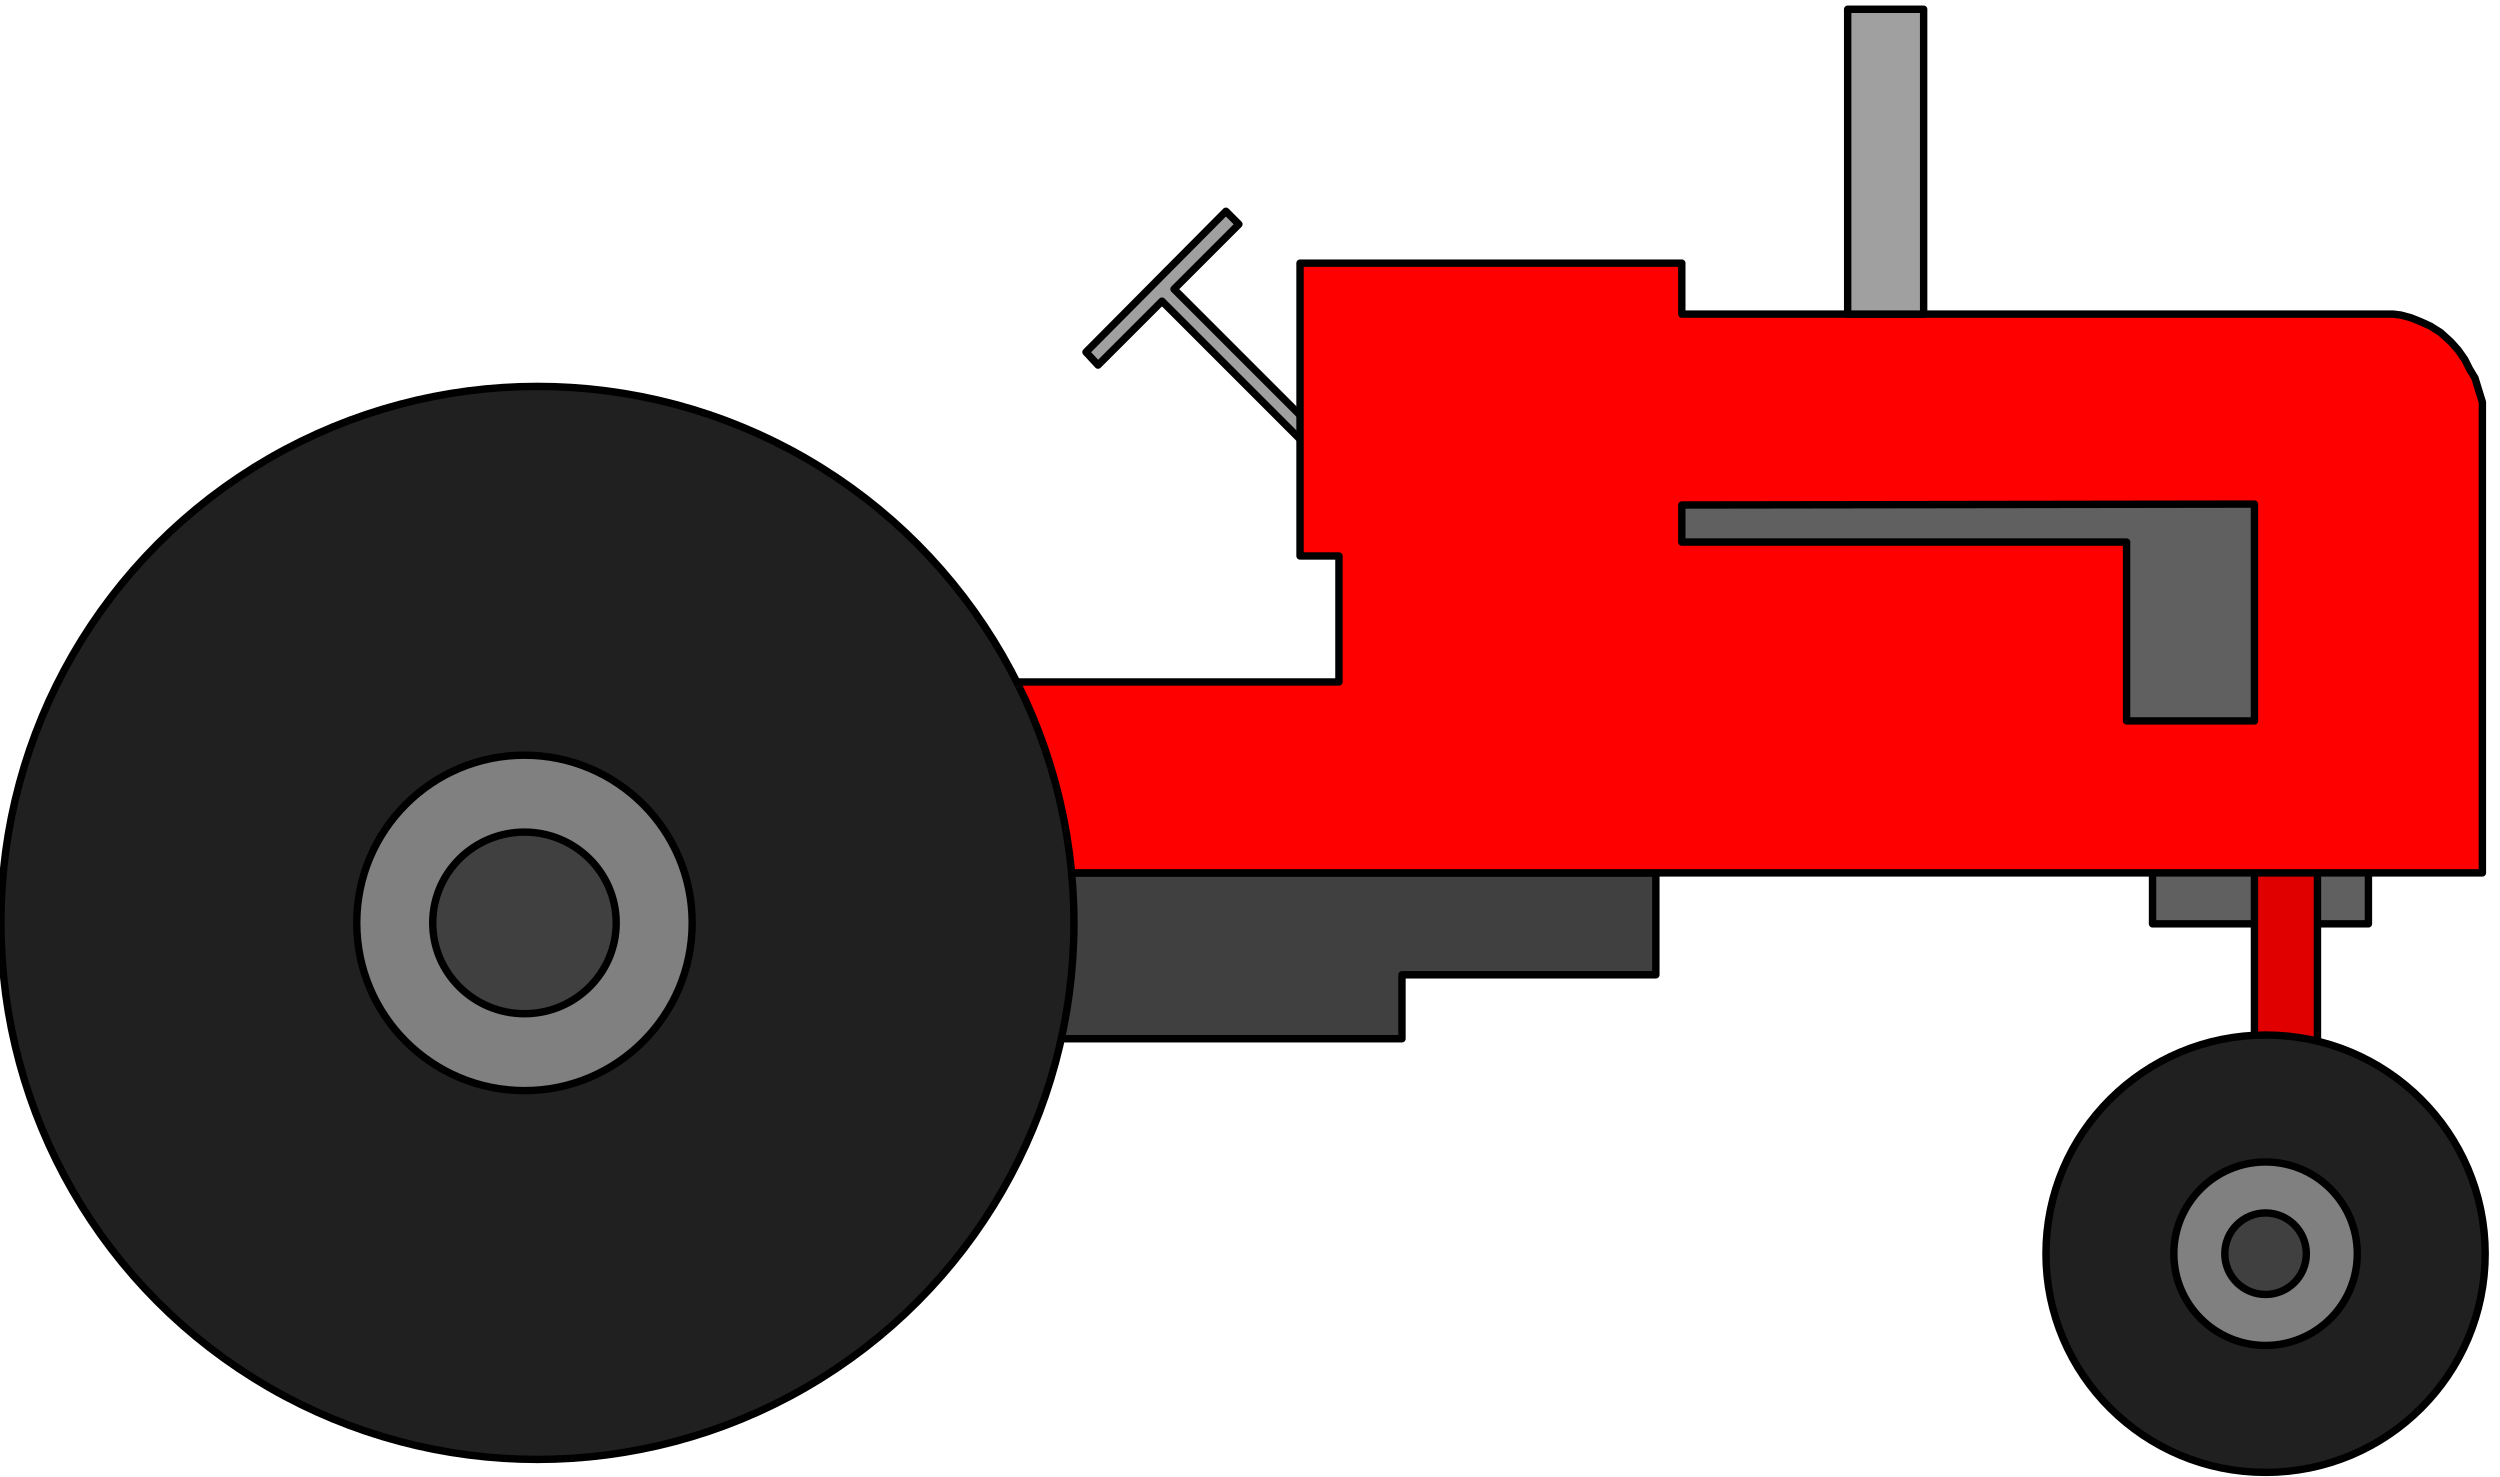
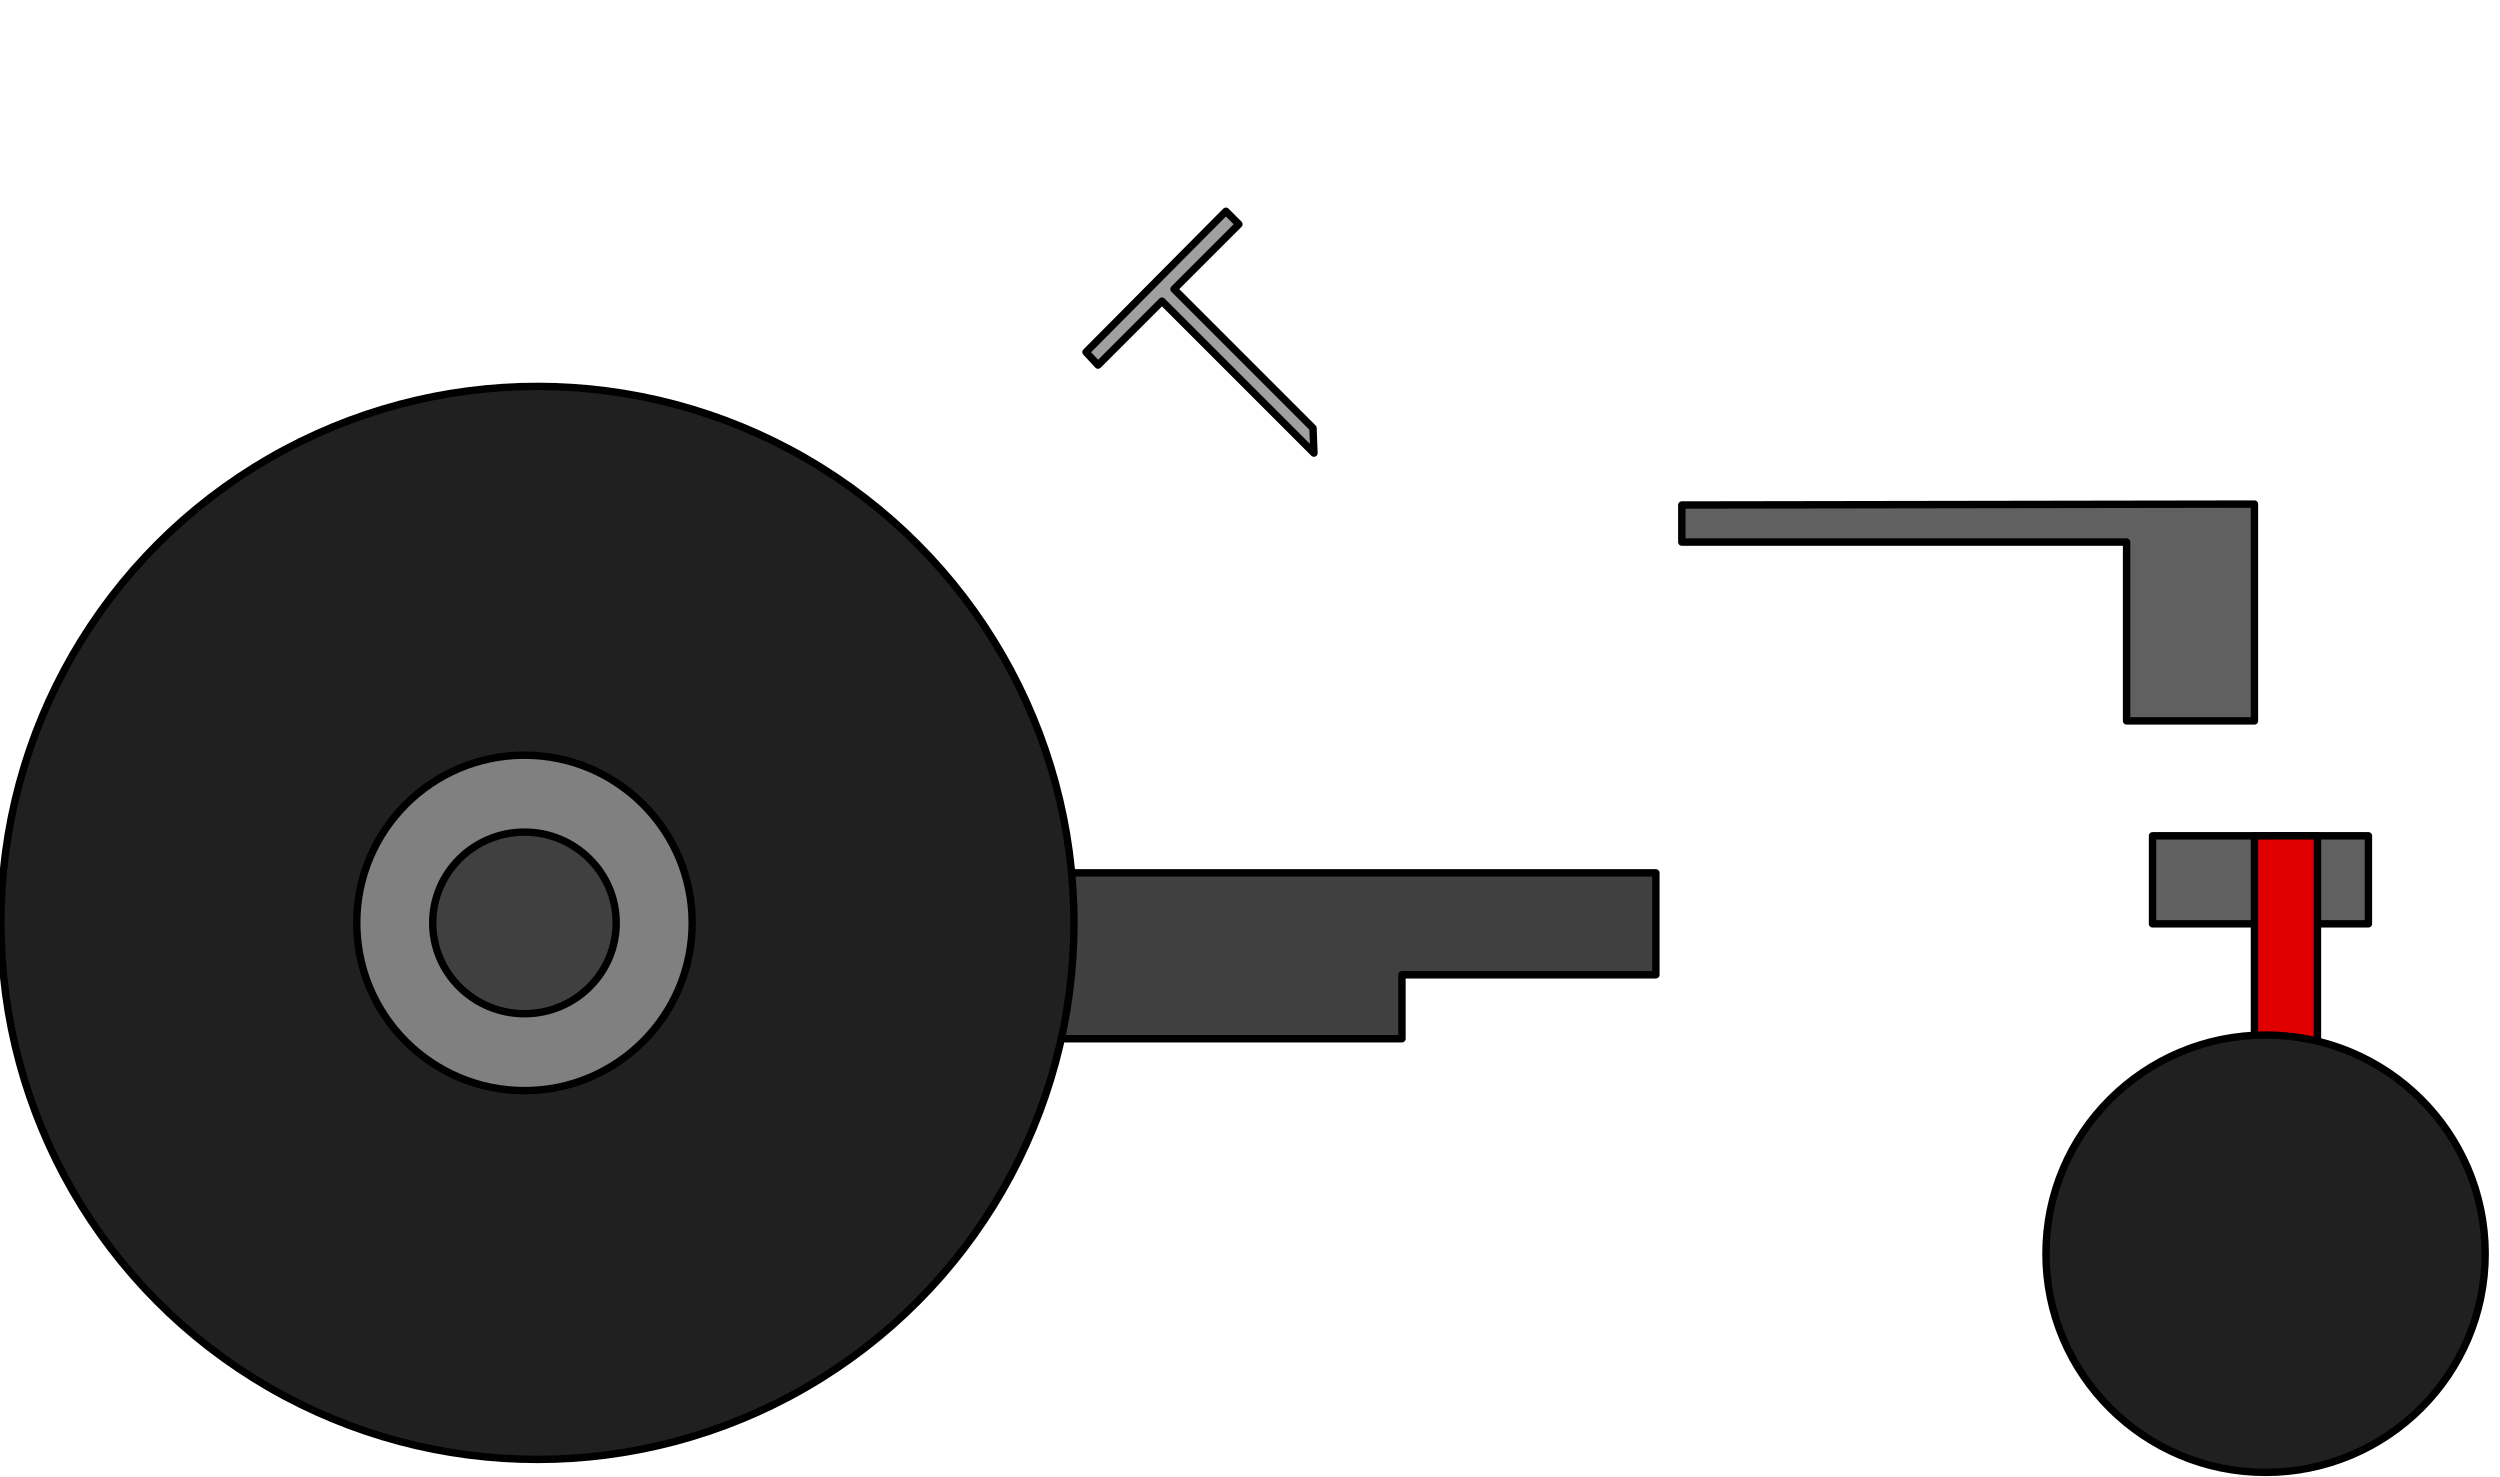
<svg xmlns="http://www.w3.org/2000/svg" width="449.667" height="265.667" fill-rule="evenodd" stroke-linecap="round" preserveAspectRatio="none" viewBox="0 0 2698 1594">
  <style>.brush1{fill:#404040}.pen2{stroke:#000;stroke-width:8;stroke-linejoin:round}.brush2{fill:#606060}.brush4{fill:#a0a0a0}.brush6{fill:#202020}.brush7{fill:gray}</style>
  <path d="M1074 942h713v110h-274v69h-439z" class="pen2 brush1" />
  <path d="M2323 902v95h233v-95z" class="pen2 brush2" />
  <path d="M2433 902v301h68V902z" class="pen2" style="fill:#e00000" />
  <path d="m1172 380 151-152 14 14-70 70 150 150 1 27-164-164-69 69z" class="pen2 brush4" />
-   <path d="M1047 736h398V600h-42V284h412v55h768l8 1 11 3 10 4 11 5 11 7 11 10 8 9 7 10 5 10 6 10 4 13 4 13v508H1047z" class="pen2" style="fill:red" />
-   <path d="M1994 10h82v329h-82z" class="pen2 brush4" />
  <path d="m1815 545 618-1v234h-138V585h-480z" class="pen2 brush2" />
  <circle cx="580" cy="996" r="579" class="pen2 brush6" />
  <circle cx="566" cy="996" r="181" class="pen2 brush7" />
  <ellipse cx="566" cy="996" class="pen2 brush1" rx="99" ry="98" />
  <ellipse cx="2445" cy="1353" class="pen2 brush6" rx="237" ry="236" />
-   <circle cx="2445" cy="1353" r="99" class="pen2 brush7" />
-   <circle cx="2445" cy="1353" r="44" class="pen2 brush1" />
</svg>